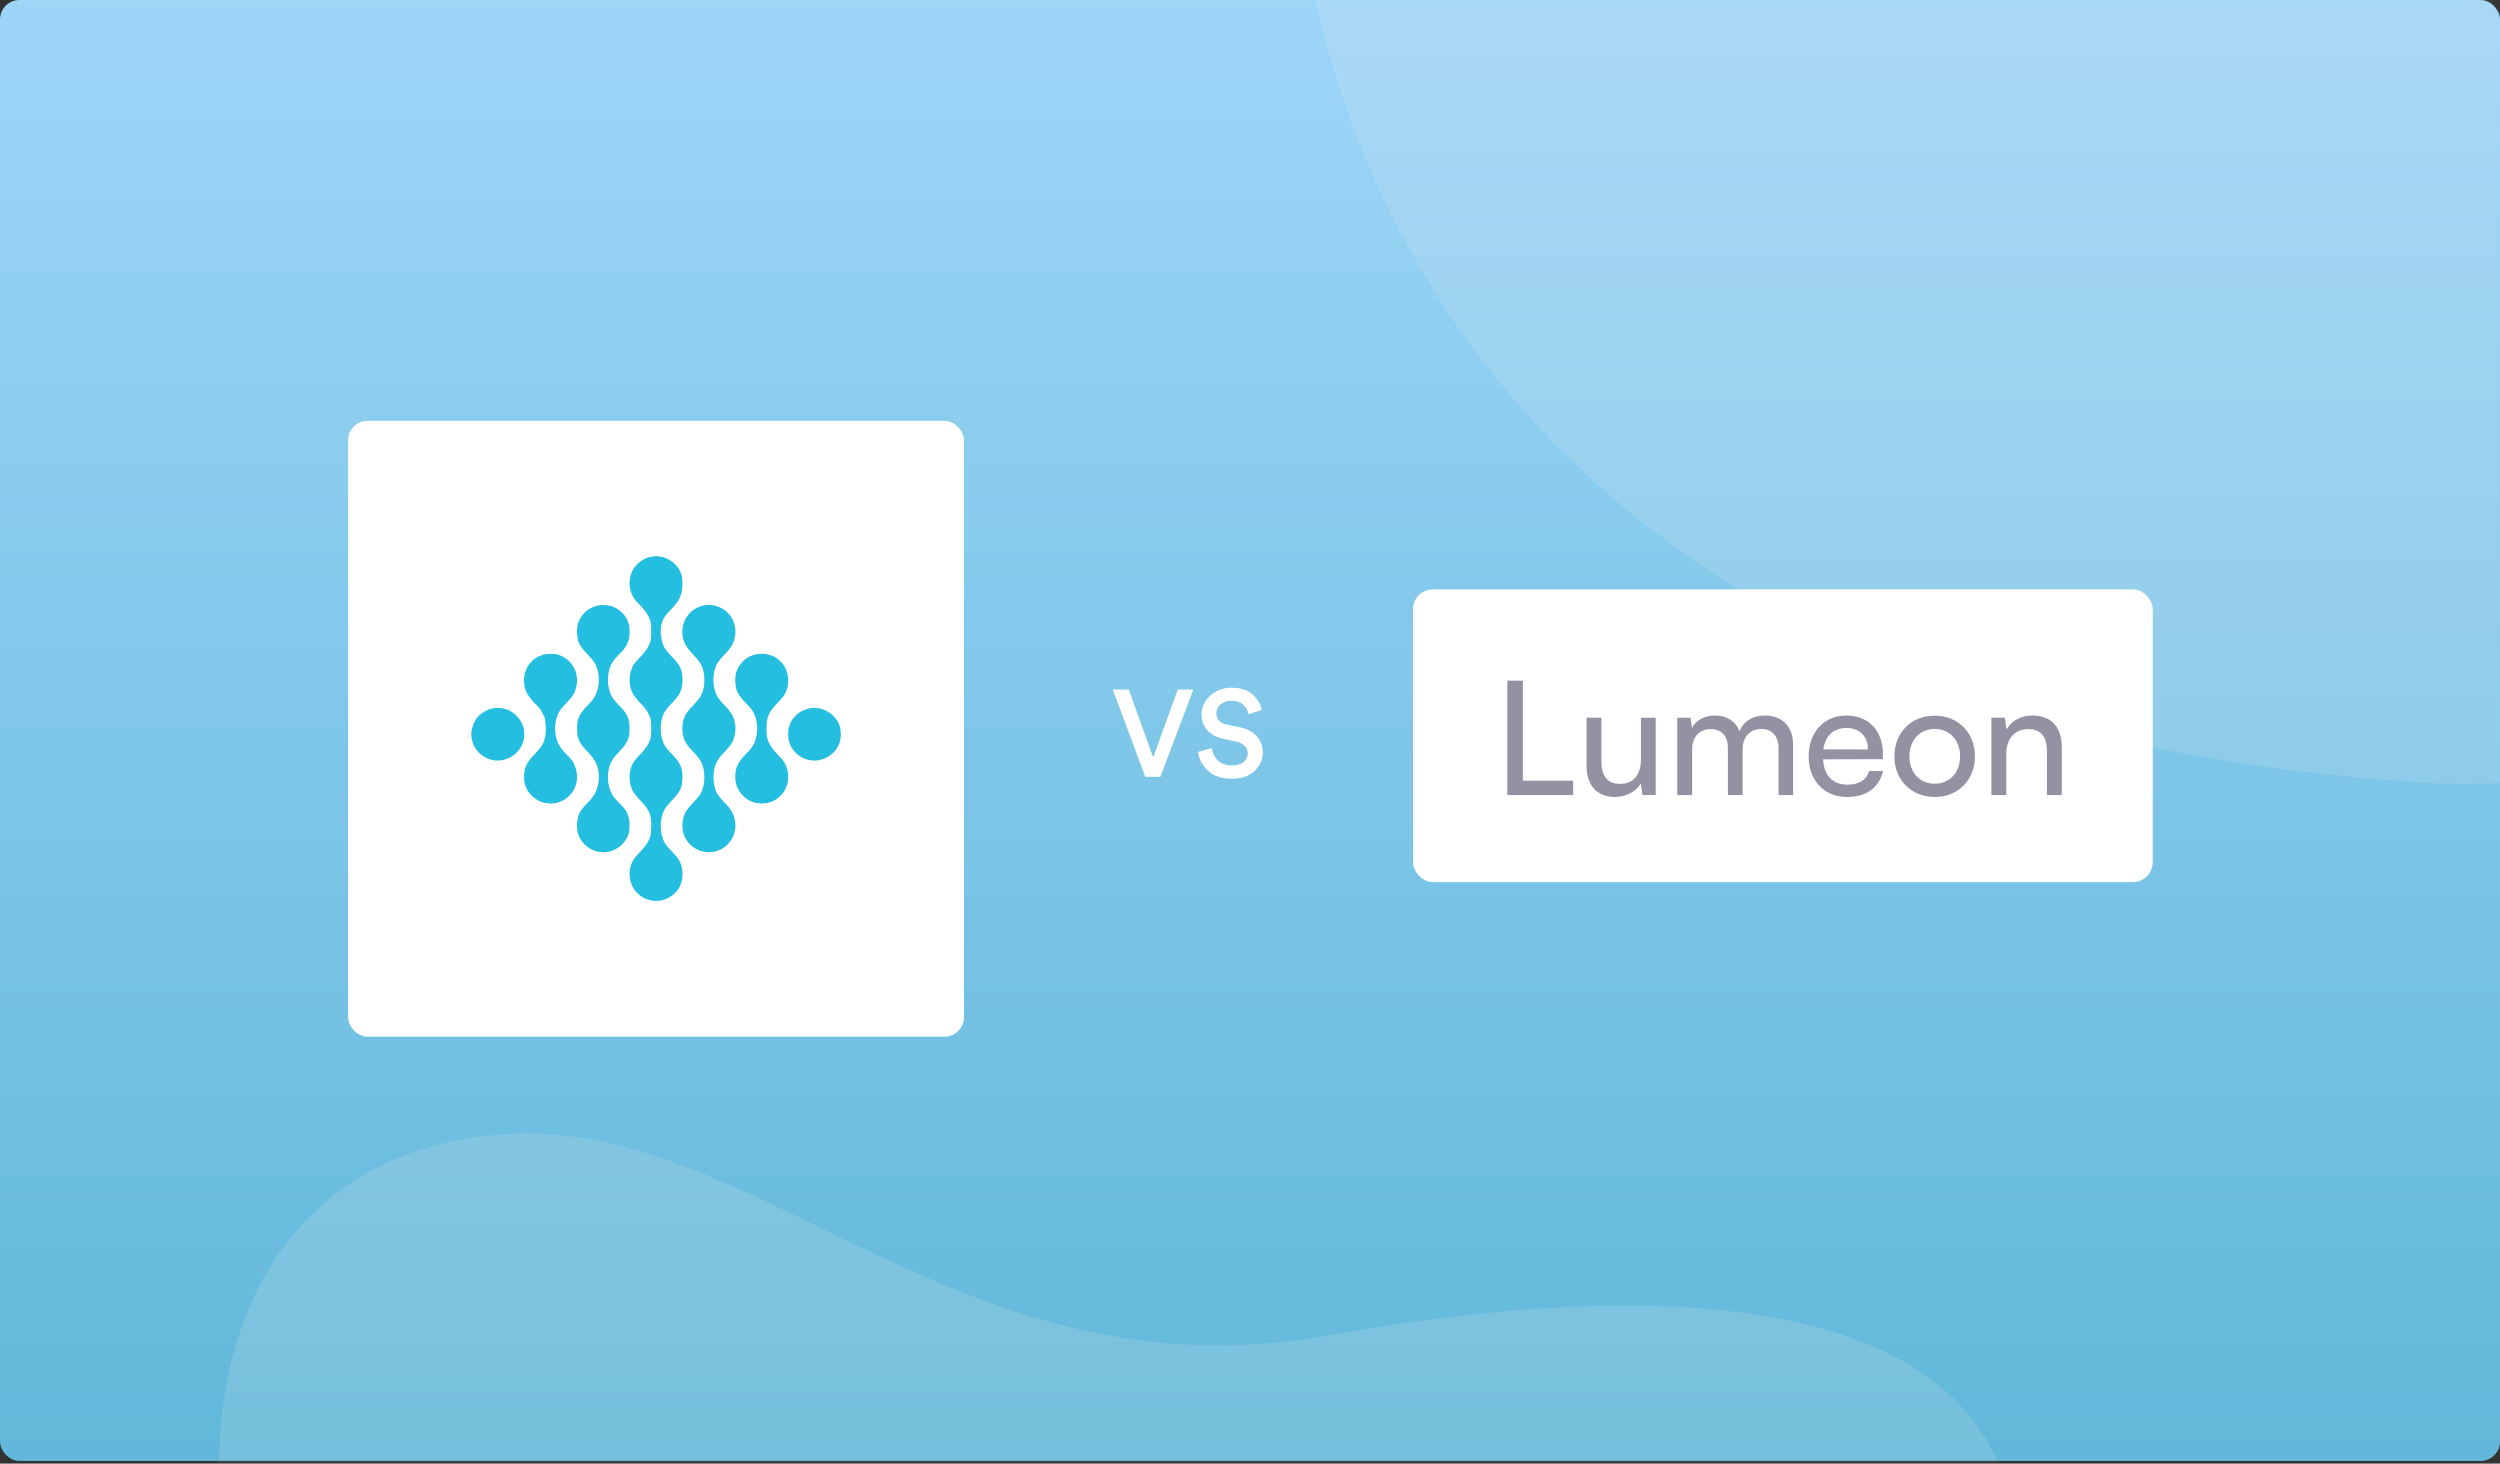
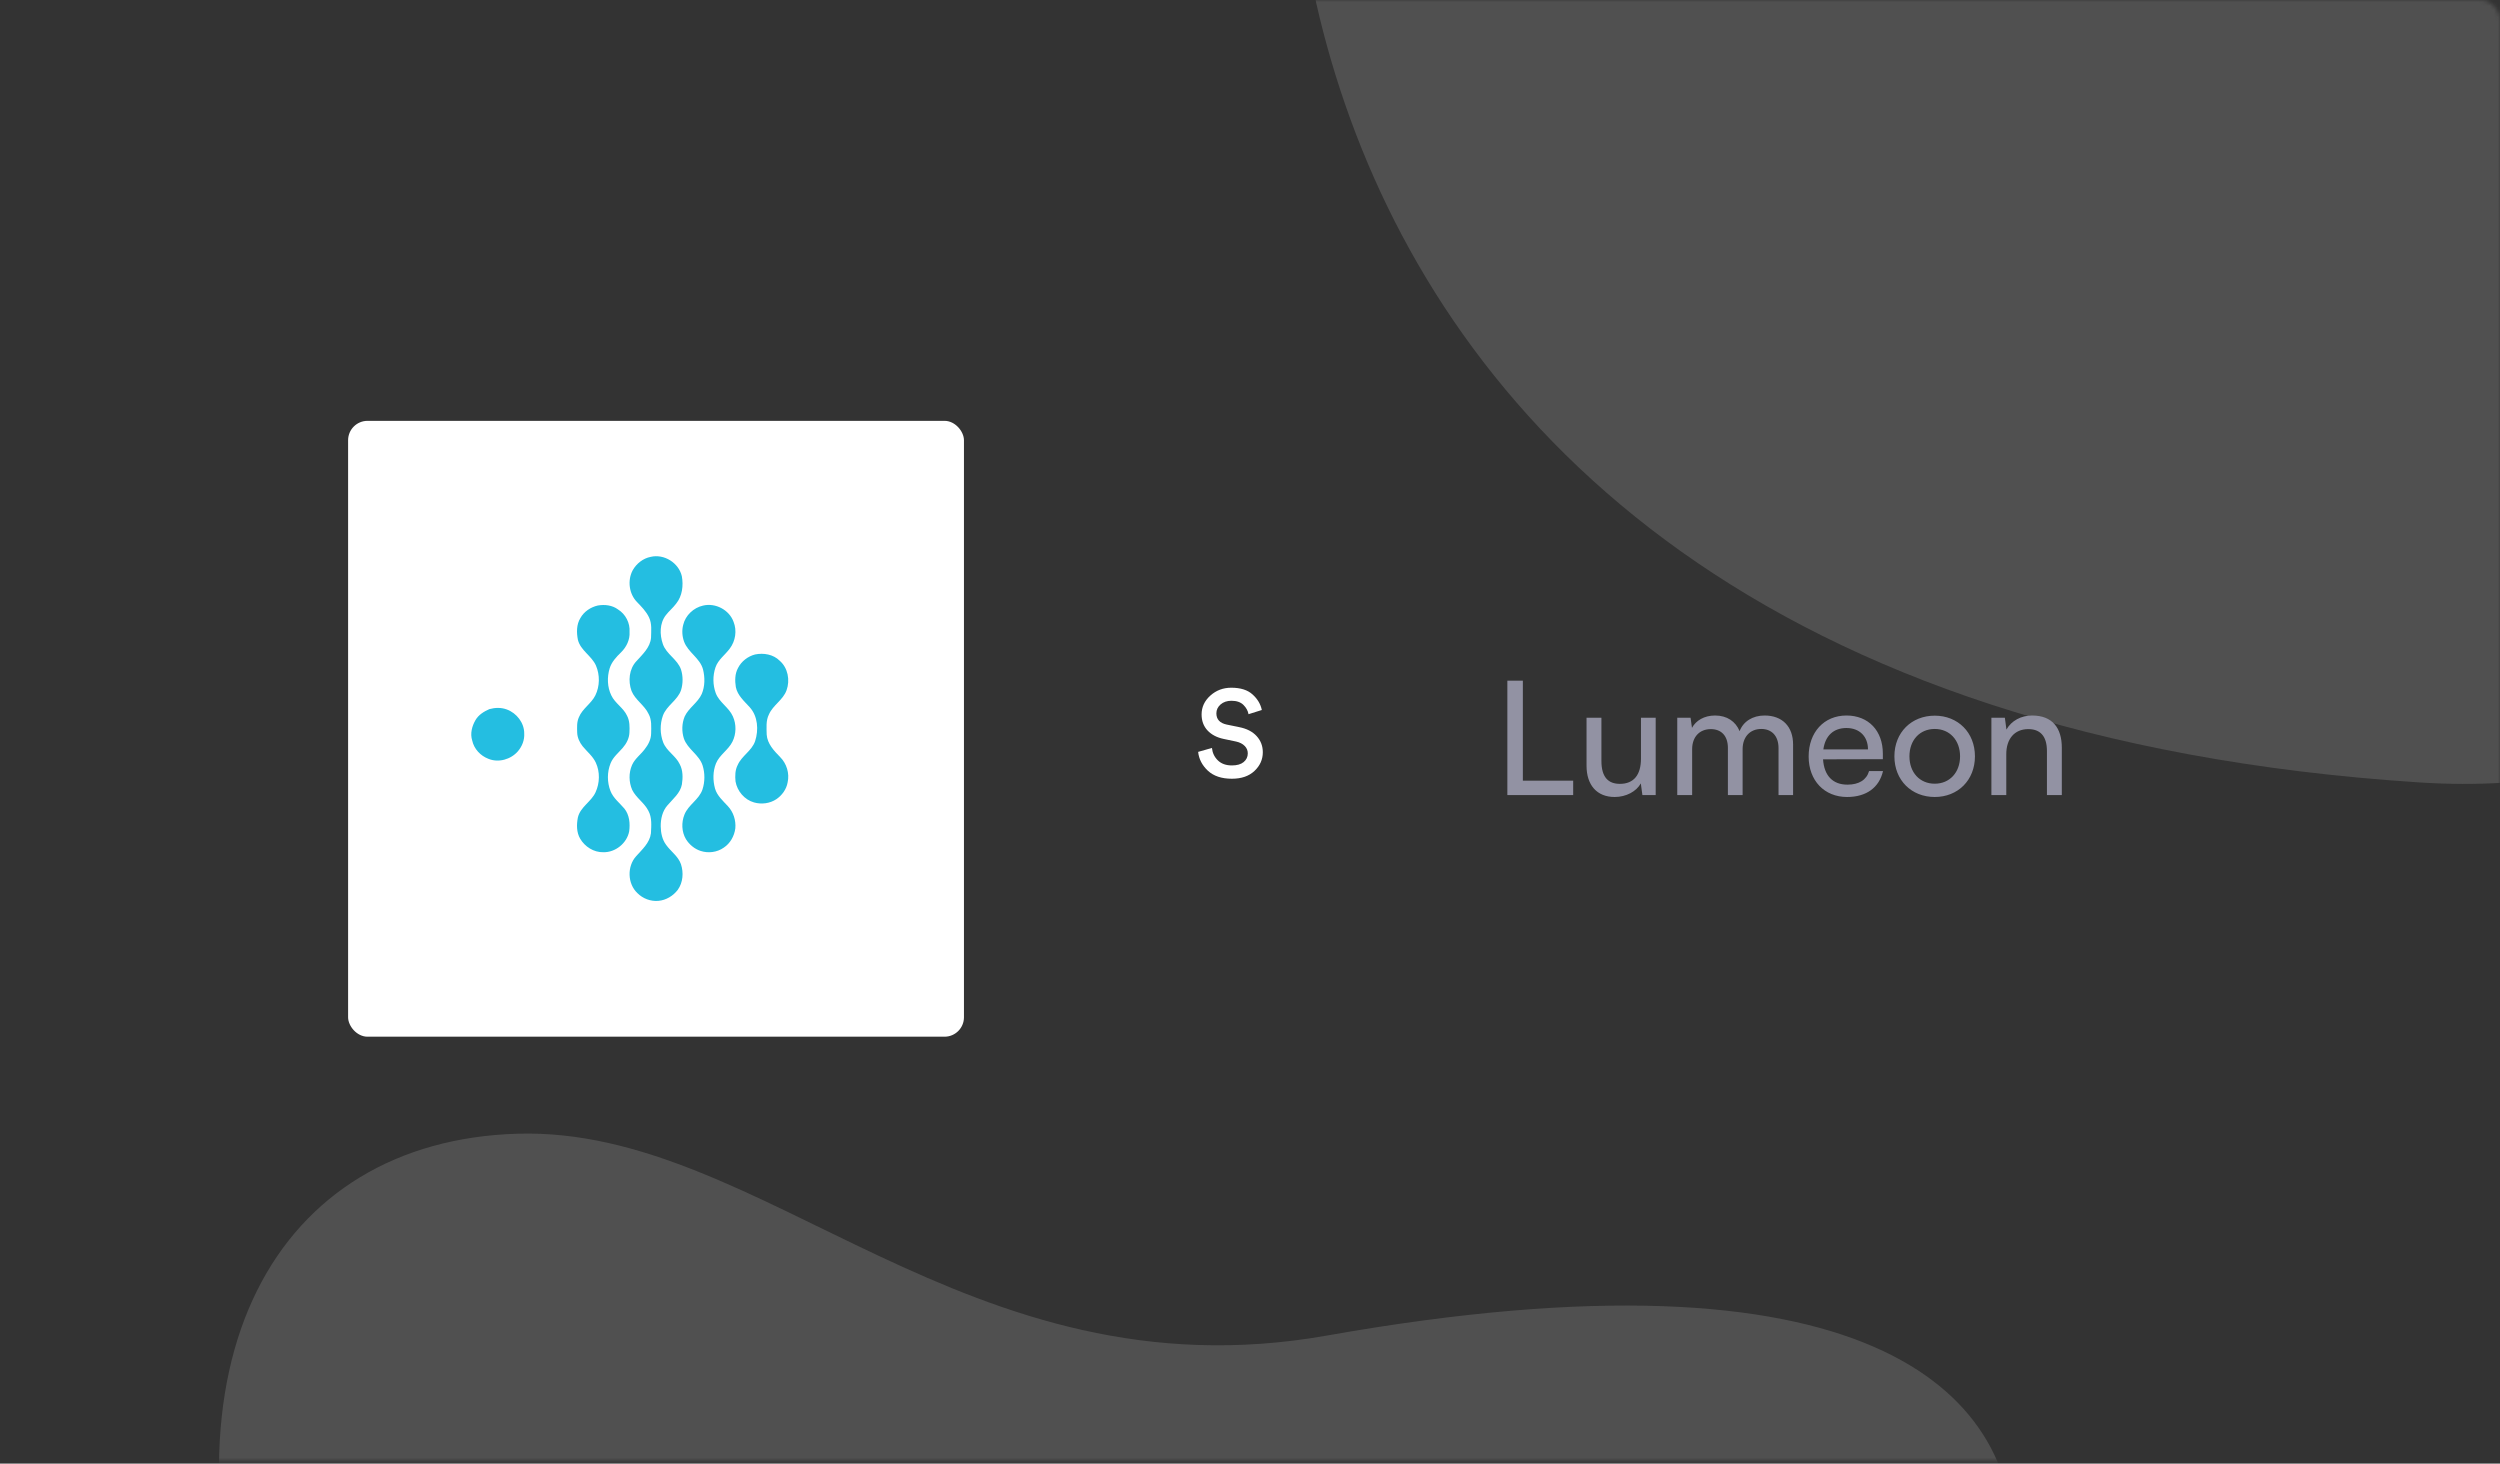
<svg xmlns="http://www.w3.org/2000/svg" width="632" height="370" viewBox="0 0 632 370" fill="none">
  <rect x="0" y="0" width="632" height="370" fill="#333333" stroke="none" />
-   <rect width="632" height="369.33" rx="4.908" fill="url(#paint0_linear_1401_42910)" />
  <mask id="mask0_1401_42910" style="mask-type:alpha" maskUnits="userSpaceOnUse" x="0" y="0" width="632" height="370">
    <rect width="632" height="369.33" rx="4.908" fill="url(#paint1_linear_1401_42910)" />
  </mask>
  <g mask="url(#mask0_1401_42910)">
-     <path opacity="0.16" d="M335.398 337.637C244.072 353.819 192.999 284.777 130.858 286.601C69.887 288.403 38.066 343.628 65.012 427.73C95.603 523.321 52.625 575.551 61.858 654.393C65.739 687.543 101.831 732.738 142.676 725.751C196.306 716.436 214.271 652.908 259.305 607.095C299.72 565.978 372.615 534.673 415.735 503.83C458.002 473.6 508.724 450.356 509.109 391.009C509.397 351.663 472.259 313.36 335.398 337.637Z" fill="#ECECEC" />
+     <path opacity="0.16" d="M335.398 337.637C244.072 353.819 192.999 284.777 130.858 286.601C69.887 288.403 38.066 343.628 65.012 427.73C95.603 523.321 52.625 575.551 61.858 654.393C65.739 687.543 101.831 732.738 142.676 725.751C299.72 565.978 372.615 534.673 415.735 503.83C458.002 473.6 508.724 450.356 509.109 391.009C509.397 351.663 472.259 313.36 335.398 337.637Z" fill="#ECECEC" />
    <path opacity="0.16" d="M352.507 -140.193C400.16 -167.966 440.596 -124.225 480.486 -97.882C558.683 -46.226 673.395 -125.251 729.135 -22.216C790.83 91.852 729.985 205.617 611.513 197.79C279.79 176.238 309.254 -114.991 352.507 -140.193Z" fill="#ECECEC" />
  </g>
  <rect x="88" y="106.389" width="155.689" height="155.689" rx="4.908" fill="white" />
  <path fill-rule="evenodd" clip-rule="evenodd" d="M168.418 213.613C167.406 212.277 167.056 210.563 167.032 208.923C167.007 207.027 167.455 205.033 168.744 203.578C170.114 201.956 171.976 200.517 172.383 198.311C172.651 196.603 172.668 194.739 171.828 193.173C170.825 191.048 168.497 189.886 167.65 187.664C166.837 185.523 166.813 183.075 167.579 180.92C168.5 178.352 171.303 177.049 172.173 174.451C172.684 172.787 172.684 170.937 172.165 169.275C171.292 166.677 168.443 165.401 167.565 162.803C166.753 160.439 166.728 157.553 168.336 155.502C169.126 154.474 170.149 153.647 170.923 152.605C172.487 150.687 172.796 148.024 172.367 145.66C171.59 142.298 167.901 139.972 164.51 140.771C162.577 141.139 160.9 142.472 159.946 144.164C158.578 146.721 159.005 150.162 161.075 152.235C162.205 153.415 163.389 154.607 164.084 156.103C164.847 157.705 164.611 159.531 164.581 161.247C164.352 163.693 162.448 165.415 160.9 167.128C159.022 169.114 158.745 172.183 159.653 174.672C160.575 176.96 162.916 178.254 163.958 180.471C164.805 181.992 164.622 183.779 164.606 185.447C164.587 186.927 163.867 188.298 162.96 189.432C161.934 190.784 160.476 191.818 159.776 193.404C158.92 195.381 158.959 197.71 159.817 199.679C160.81 201.714 162.897 202.947 163.914 204.968C164.855 206.709 164.647 208.76 164.557 210.661C164.256 213.063 162.347 214.736 160.824 216.442C158.499 218.996 158.606 223.406 161.146 225.786C162.508 227.163 164.494 227.911 166.433 227.739C168.374 227.573 170.174 226.485 171.336 224.954C172.673 223.093 172.848 220.593 172.143 218.463C171.459 216.475 169.605 215.269 168.418 213.613Z" fill="#24BEE1" />
  <path fill-rule="evenodd" clip-rule="evenodd" d="M157.822 204.388C156.608 202.959 155.027 201.76 154.325 199.959C153.46 197.739 153.46 195.168 154.355 192.96C154.981 191.393 156.335 190.321 157.409 189.083C158.353 188.003 159.064 186.657 159.121 185.204C159.187 183.773 159.209 182.266 158.531 180.96C157.612 178.934 155.484 177.805 154.538 175.794C153.518 173.7 153.449 171.205 154.109 168.991C154.595 167.367 155.782 166.097 156.975 164.94C158.361 163.591 159.28 161.714 159.149 159.756C159.307 157.514 158.161 155.256 156.236 154.07C154.784 152.985 152.883 152.77 151.136 153.069C149.328 153.48 147.641 154.598 146.73 156.23C145.716 157.87 145.729 159.922 146.096 161.752C146.768 164.456 149.572 165.784 150.66 168.259C151.675 170.642 151.642 173.466 150.501 175.8C149.462 177.892 147.233 179.127 146.347 181.317C145.787 182.535 145.877 183.909 145.913 185.215C145.959 186.48 146.517 187.677 147.296 188.661C148.409 190.024 149.848 191.153 150.611 192.775C151.705 195.122 151.636 197.951 150.556 200.291C149.462 202.69 146.706 203.99 146.088 206.654C145.743 208.43 145.718 210.41 146.665 212.021C147.849 214.05 150.113 215.494 152.509 215.44C155.58 215.524 158.487 213.158 159.056 210.163C159.321 208.182 159.135 205.995 157.822 204.388ZM180.764 199.367C180.19 197.294 180.193 194.998 181.005 192.982C181.91 190.809 184.136 189.582 185.165 187.49C186.144 185.518 186.176 183.105 185.271 181.103C184.273 178.826 181.814 177.561 180.939 175.213C180.182 173.154 180.165 170.809 180.868 168.728C181.53 166.753 183.343 165.543 184.525 163.908C185.93 162.017 186.33 159.419 185.452 157.218C184.371 154.18 180.868 152.335 177.723 153.094C175.336 153.63 173.285 155.562 172.721 157.942C172.352 159.335 172.442 160.836 172.927 162.188C173.927 164.928 176.952 166.35 177.721 169.218C178.224 171.244 178.226 173.488 177.403 175.436C176.405 177.651 174.097 178.937 173.082 181.138C172.363 182.884 172.308 184.903 172.886 186.698C173.815 189.402 176.761 190.787 177.625 193.529C178.226 195.466 178.216 197.628 177.592 199.56C176.744 202.128 174.02 203.434 173.033 205.92C172.232 207.906 172.303 210.272 173.402 212.136C174.247 213.496 175.549 214.598 177.083 215.106C179.028 215.756 181.287 215.476 182.969 214.282C184.618 213.202 185.64 211.333 185.889 209.41C186.075 207.383 185.405 205.281 184 203.79C182.766 202.443 181.295 201.184 180.764 199.367Z" fill="#24BEE1" />
  <path fill-rule="evenodd" clip-rule="evenodd" d="M193.82 185.703C193.795 184 193.587 182.194 194.383 180.616C195.406 178.25 197.96 176.957 198.838 174.506C199.76 171.963 199.202 168.848 197.107 167.034C195.51 165.426 193.049 165.002 190.885 165.448C189.053 165.927 187.426 167.175 186.57 168.873C185.769 170.336 185.763 172.08 186.018 173.69C186.441 175.804 188.145 177.259 189.526 178.785C191.602 181.073 191.812 184.528 190.896 187.354C190.068 189.797 187.527 191.054 186.499 193.369C185.829 194.653 185.799 196.144 185.941 197.55C186.357 199.99 188.208 202.18 190.623 202.857C192.499 203.39 194.626 203.127 196.256 202.039C197.709 201.056 198.813 199.52 199.114 197.784C199.631 195.51 198.865 193.029 197.216 191.38C195.671 189.8 193.976 188.026 193.82 185.703Z" fill="#24BEE1" />
-   <path fill-rule="evenodd" clip-rule="evenodd" d="M212.418 184.076C211.627 180.453 207.399 178.018 203.858 179.28C201.227 180.091 199.138 182.656 199.272 185.45C199.004 188.668 201.594 191.647 204.736 192.172C207.533 192.67 210.605 191.195 211.849 188.63C212.626 187.251 212.661 185.602 212.418 184.076ZM145.256 193.43C144.518 191.572 142.688 190.508 141.641 188.86C140.071 186.469 139.959 183.289 141.001 180.674C141.947 178.308 144.512 177.065 145.377 174.663C145.855 173.289 146.077 171.774 145.661 170.354C145.15 167.867 143 165.868 140.528 165.37C139.275 165.24 137.963 165.199 136.781 165.705C134.041 166.597 132.253 169.543 132.504 172.367C132.433 174.742 134.033 176.681 135.644 178.248C136.623 179.14 137.186 180.343 137.752 181.512C138.048 183.506 138.182 185.59 137.47 187.519C136.453 189.991 133.839 191.333 132.898 193.838C132.411 195.002 132.466 196.3 132.551 197.532C132.898 199.94 134.747 201.999 137.03 202.801C138.19 203.122 139.423 203.239 140.613 202.986C143.101 202.467 145.24 200.399 145.699 197.889C146.085 196.406 145.814 194.834 145.256 193.43Z" fill="#24BEE1" />
  <path fill-rule="evenodd" clip-rule="evenodd" d="M132.523 185.445C132.547 182.752 130.622 180.269 128.12 179.355C126.7 178.821 125.155 178.868 123.711 179.267C122.341 179.866 120.987 180.701 120.219 182.015C119.314 183.56 118.813 185.456 119.374 187.208C119.833 189.327 121.452 191.055 123.462 191.824C126.025 192.888 129.145 191.985 130.925 189.923C131.981 188.693 132.621 187.075 132.523 185.445Z" fill="#24BEE1" />
-   <path d="M291.528 191.509L297.724 174.321H301.679L293.334 196.397H289.535L281.314 174.321H285.362L291.528 191.509Z" fill="white" />
  <path d="M318.99 179.489L315.627 180.548C315.481 179.697 315.056 178.919 314.35 178.213C313.644 177.507 312.627 177.154 311.299 177.154C310.198 177.154 309.285 177.466 308.558 178.088C307.853 178.711 307.5 179.458 307.5 180.33C307.5 181.846 308.361 182.79 310.084 183.164L313.26 183.818C315.17 184.191 316.644 184.949 317.682 186.091C318.72 187.232 319.239 188.592 319.239 190.17C319.239 191.997 318.533 193.574 317.121 194.903C315.73 196.211 313.831 196.864 311.423 196.864C308.828 196.864 306.804 196.19 305.351 194.84C303.898 193.47 303.078 191.882 302.891 190.076L306.379 189.08C306.503 190.325 307.002 191.374 307.873 192.225C308.745 193.076 309.928 193.502 311.423 193.502C312.71 193.502 313.696 193.221 314.381 192.661C315.087 192.08 315.44 191.343 315.44 190.45C315.44 189.723 315.18 189.101 314.661 188.582C314.142 188.042 313.416 187.668 312.482 187.461L309.368 186.807C307.645 186.454 306.275 185.738 305.258 184.658C304.261 183.579 303.763 182.23 303.763 180.61C303.763 178.763 304.5 177.175 305.974 175.846C307.448 174.518 309.212 173.854 311.267 173.854C313.613 173.854 315.409 174.424 316.654 175.566C317.9 176.687 318.678 177.995 318.99 179.489Z" fill="white" />
-   <rect x="357.207" y="149" width="187" height="74" rx="5" fill="white" />
  <path d="M384.979 172.08H381.059V201H397.699V197.36H384.979V172.08ZM414.838 181.44V191.76C414.838 195.96 412.958 198.16 409.518 198.16C406.638 198.16 404.838 196.56 404.838 192.36V181.44H401.078V193.6C401.078 198.4 403.638 201.48 408.198 201.48C411.078 201.48 413.678 200.08 414.798 198.04L415.198 201H418.558V181.44H414.838ZM427.773 201V189.4C427.773 186.28 429.653 184.32 432.493 184.32C435.133 184.32 436.813 186 436.813 189.08V201H440.533V189.4C440.533 186.28 442.413 184.28 445.253 184.28C447.893 184.28 449.613 186.04 449.613 189.12V201H453.293V188.2C453.293 183.68 450.573 180.88 446.093 180.88C443.053 180.88 440.693 182.4 439.773 184.84C438.773 182.4 436.613 180.88 433.573 180.88C430.813 180.88 428.733 182.16 427.733 184L427.373 181.44H424.013V201H427.773ZM466.945 201.48C471.785 201.48 475.065 199.12 476.025 194.92H472.505C471.865 197.16 469.945 198.36 467.025 198.36C463.305 198.36 461.145 196.08 460.865 191.96L475.985 191.92V190.52C475.985 184.72 472.345 180.88 466.785 180.88C461.105 180.88 457.225 185.12 457.225 191.24C457.225 197.32 461.185 201.48 466.945 201.48ZM466.785 184.04C470.105 184.04 472.225 186.2 472.225 189.44H460.945C461.425 186 463.505 184.04 466.785 184.04ZM478.905 191.2C478.905 197.24 483.225 201.48 489.105 201.48C494.945 201.48 499.265 197.24 499.265 191.2C499.265 185.16 494.945 180.92 489.105 180.92C483.225 180.92 478.905 185.16 478.905 191.2ZM482.705 191.2C482.705 187.12 485.305 184.28 489.105 184.28C492.865 184.28 495.505 187.12 495.505 191.2C495.505 195.28 492.865 198.12 489.105 198.12C485.305 198.12 482.705 195.28 482.705 191.2ZM507.187 201V190.64C507.187 186.84 509.227 184.32 512.747 184.32C515.627 184.32 517.467 185.92 517.467 189.88V201H521.227V189.04C521.227 184.04 518.867 180.88 513.707 180.88C510.947 180.88 508.467 182.2 507.227 184.44L506.827 181.44H503.427V201H507.187Z" fill="#9292A3" />
  <defs>
    <linearGradient id="paint0_linear_1401_42910" x1="316" y1="-80.791" x2="316" y2="445.924" gradientUnits="userSpaceOnUse">
      <stop stop-color="#ABDCFF" />
      <stop offset="1" stop-color="#54B2D3" />
    </linearGradient>
    <linearGradient id="paint1_linear_1401_42910" x1="316" y1="-80.791" x2="316" y2="445.924" gradientUnits="userSpaceOnUse">
      <stop stop-color="#00A36E" />
      <stop offset="1" stop-color="#00A69B" />
    </linearGradient>
  </defs>
</svg>